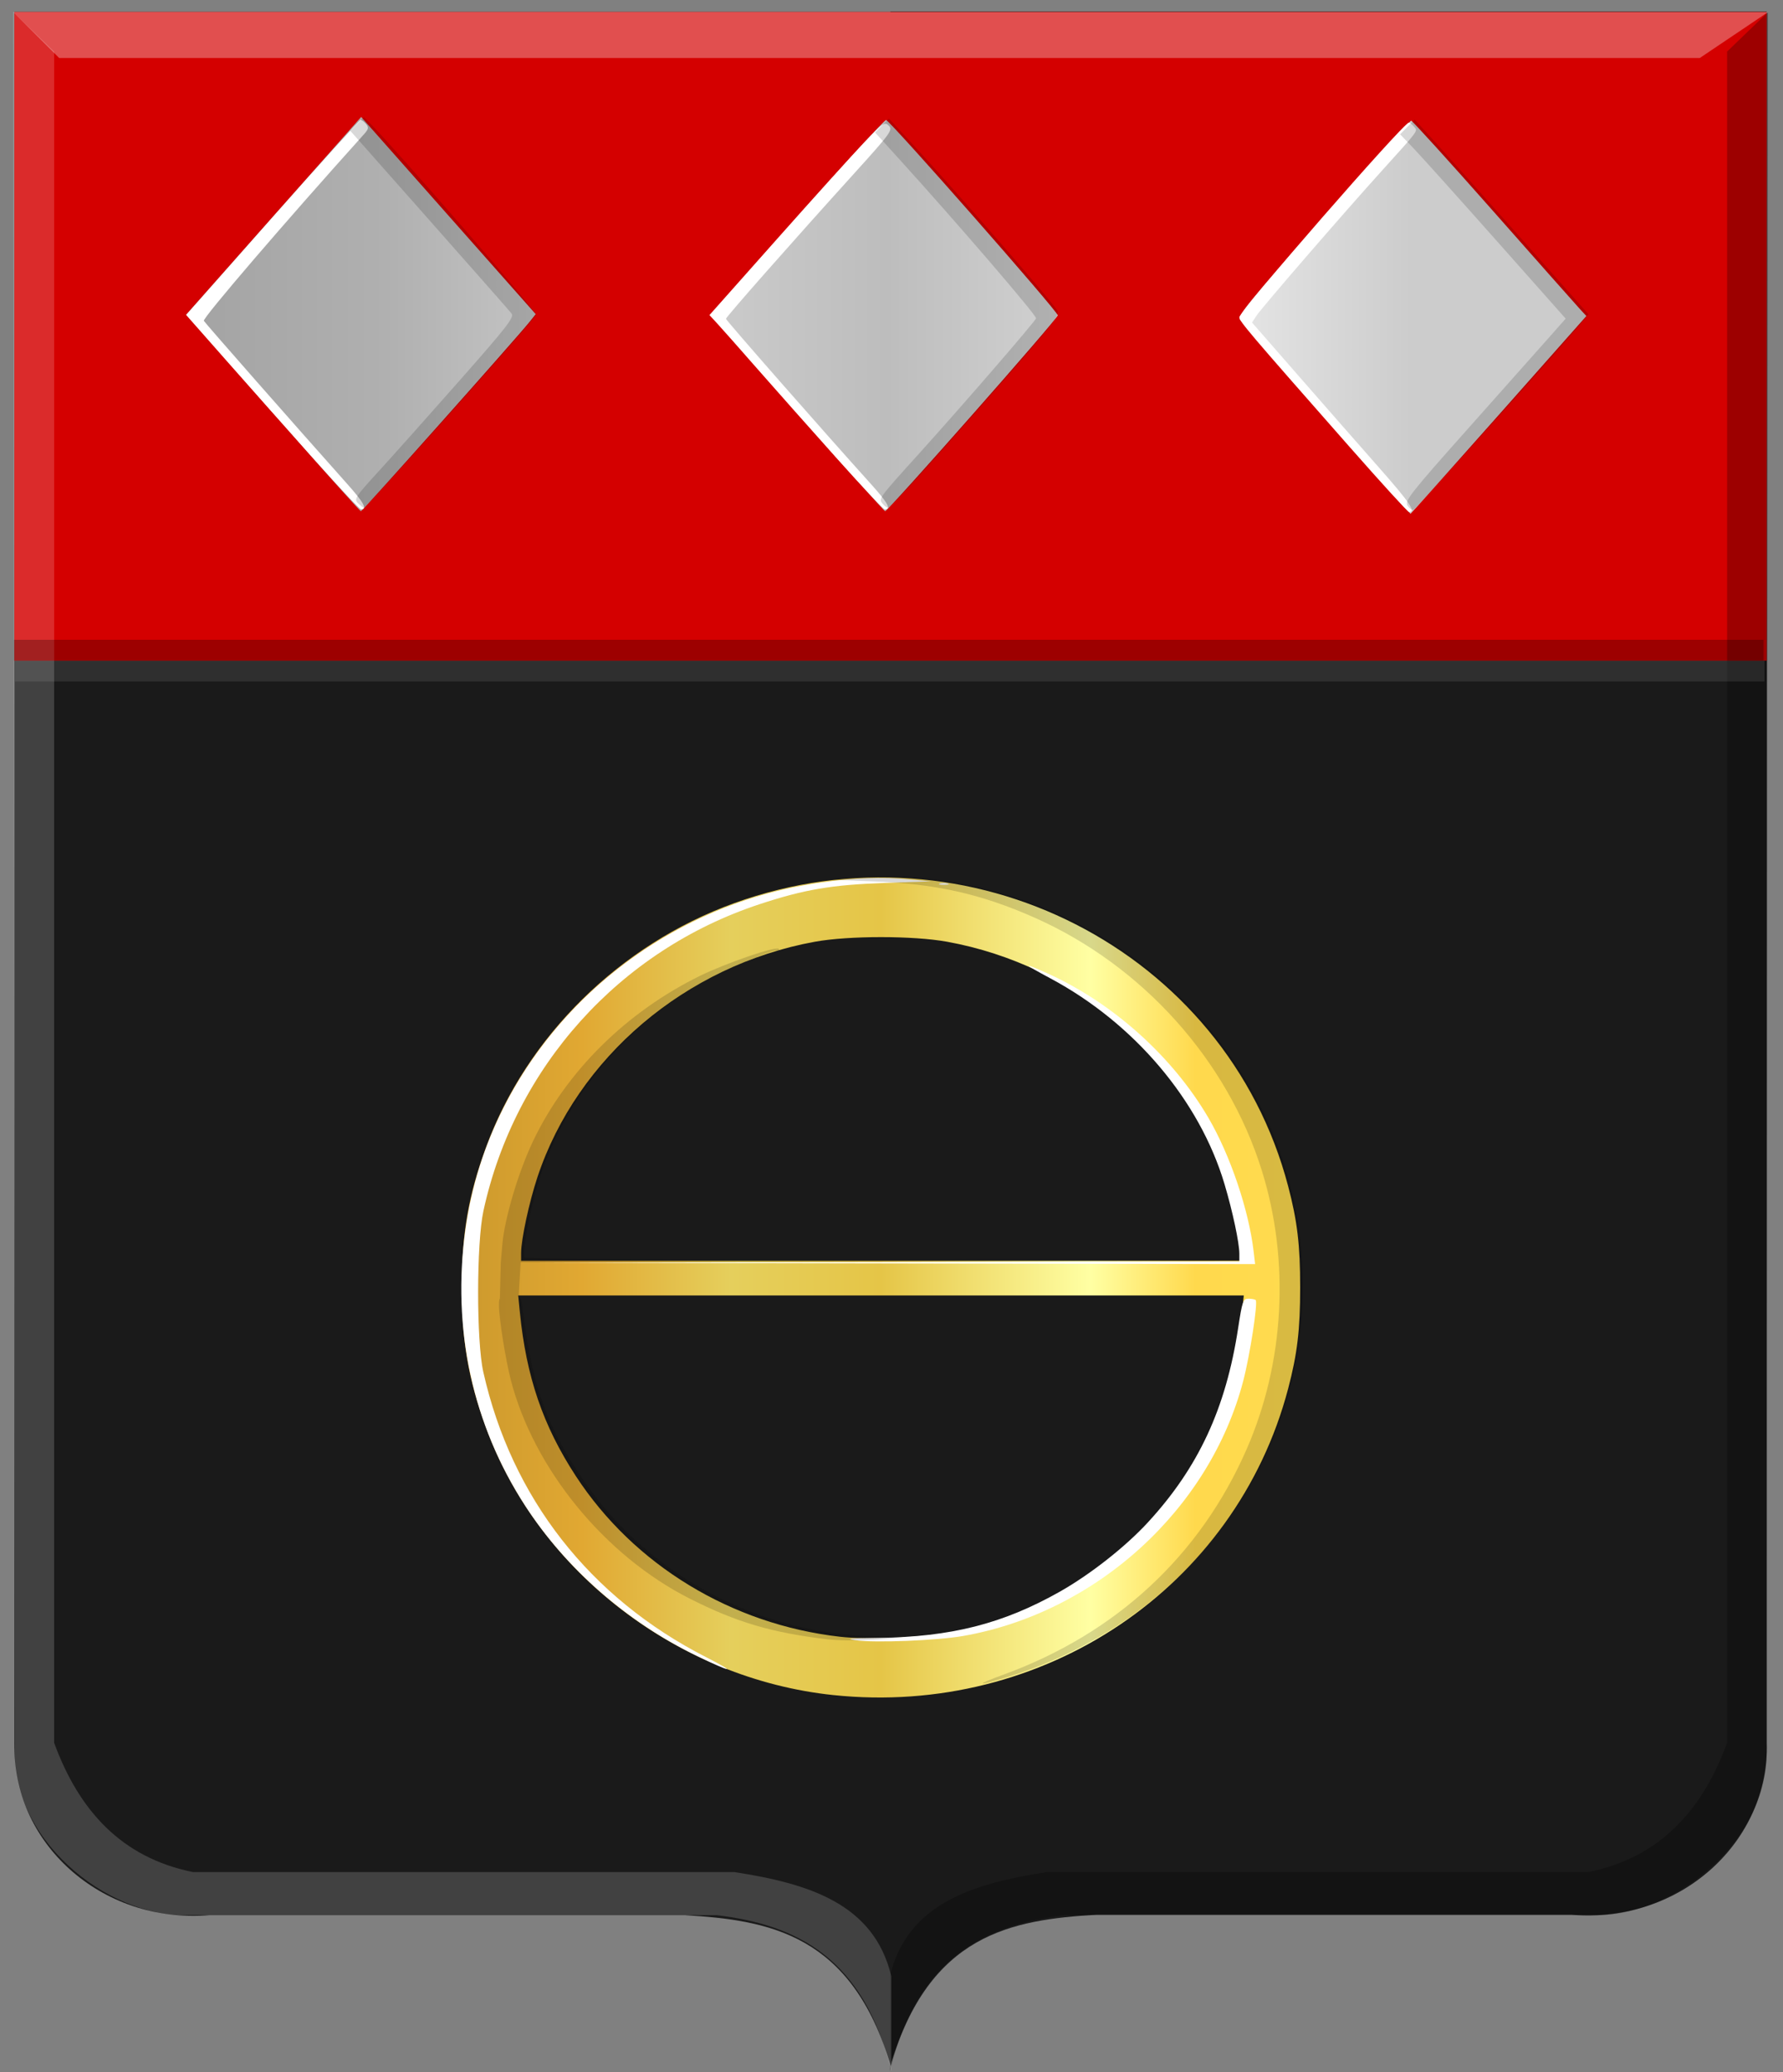
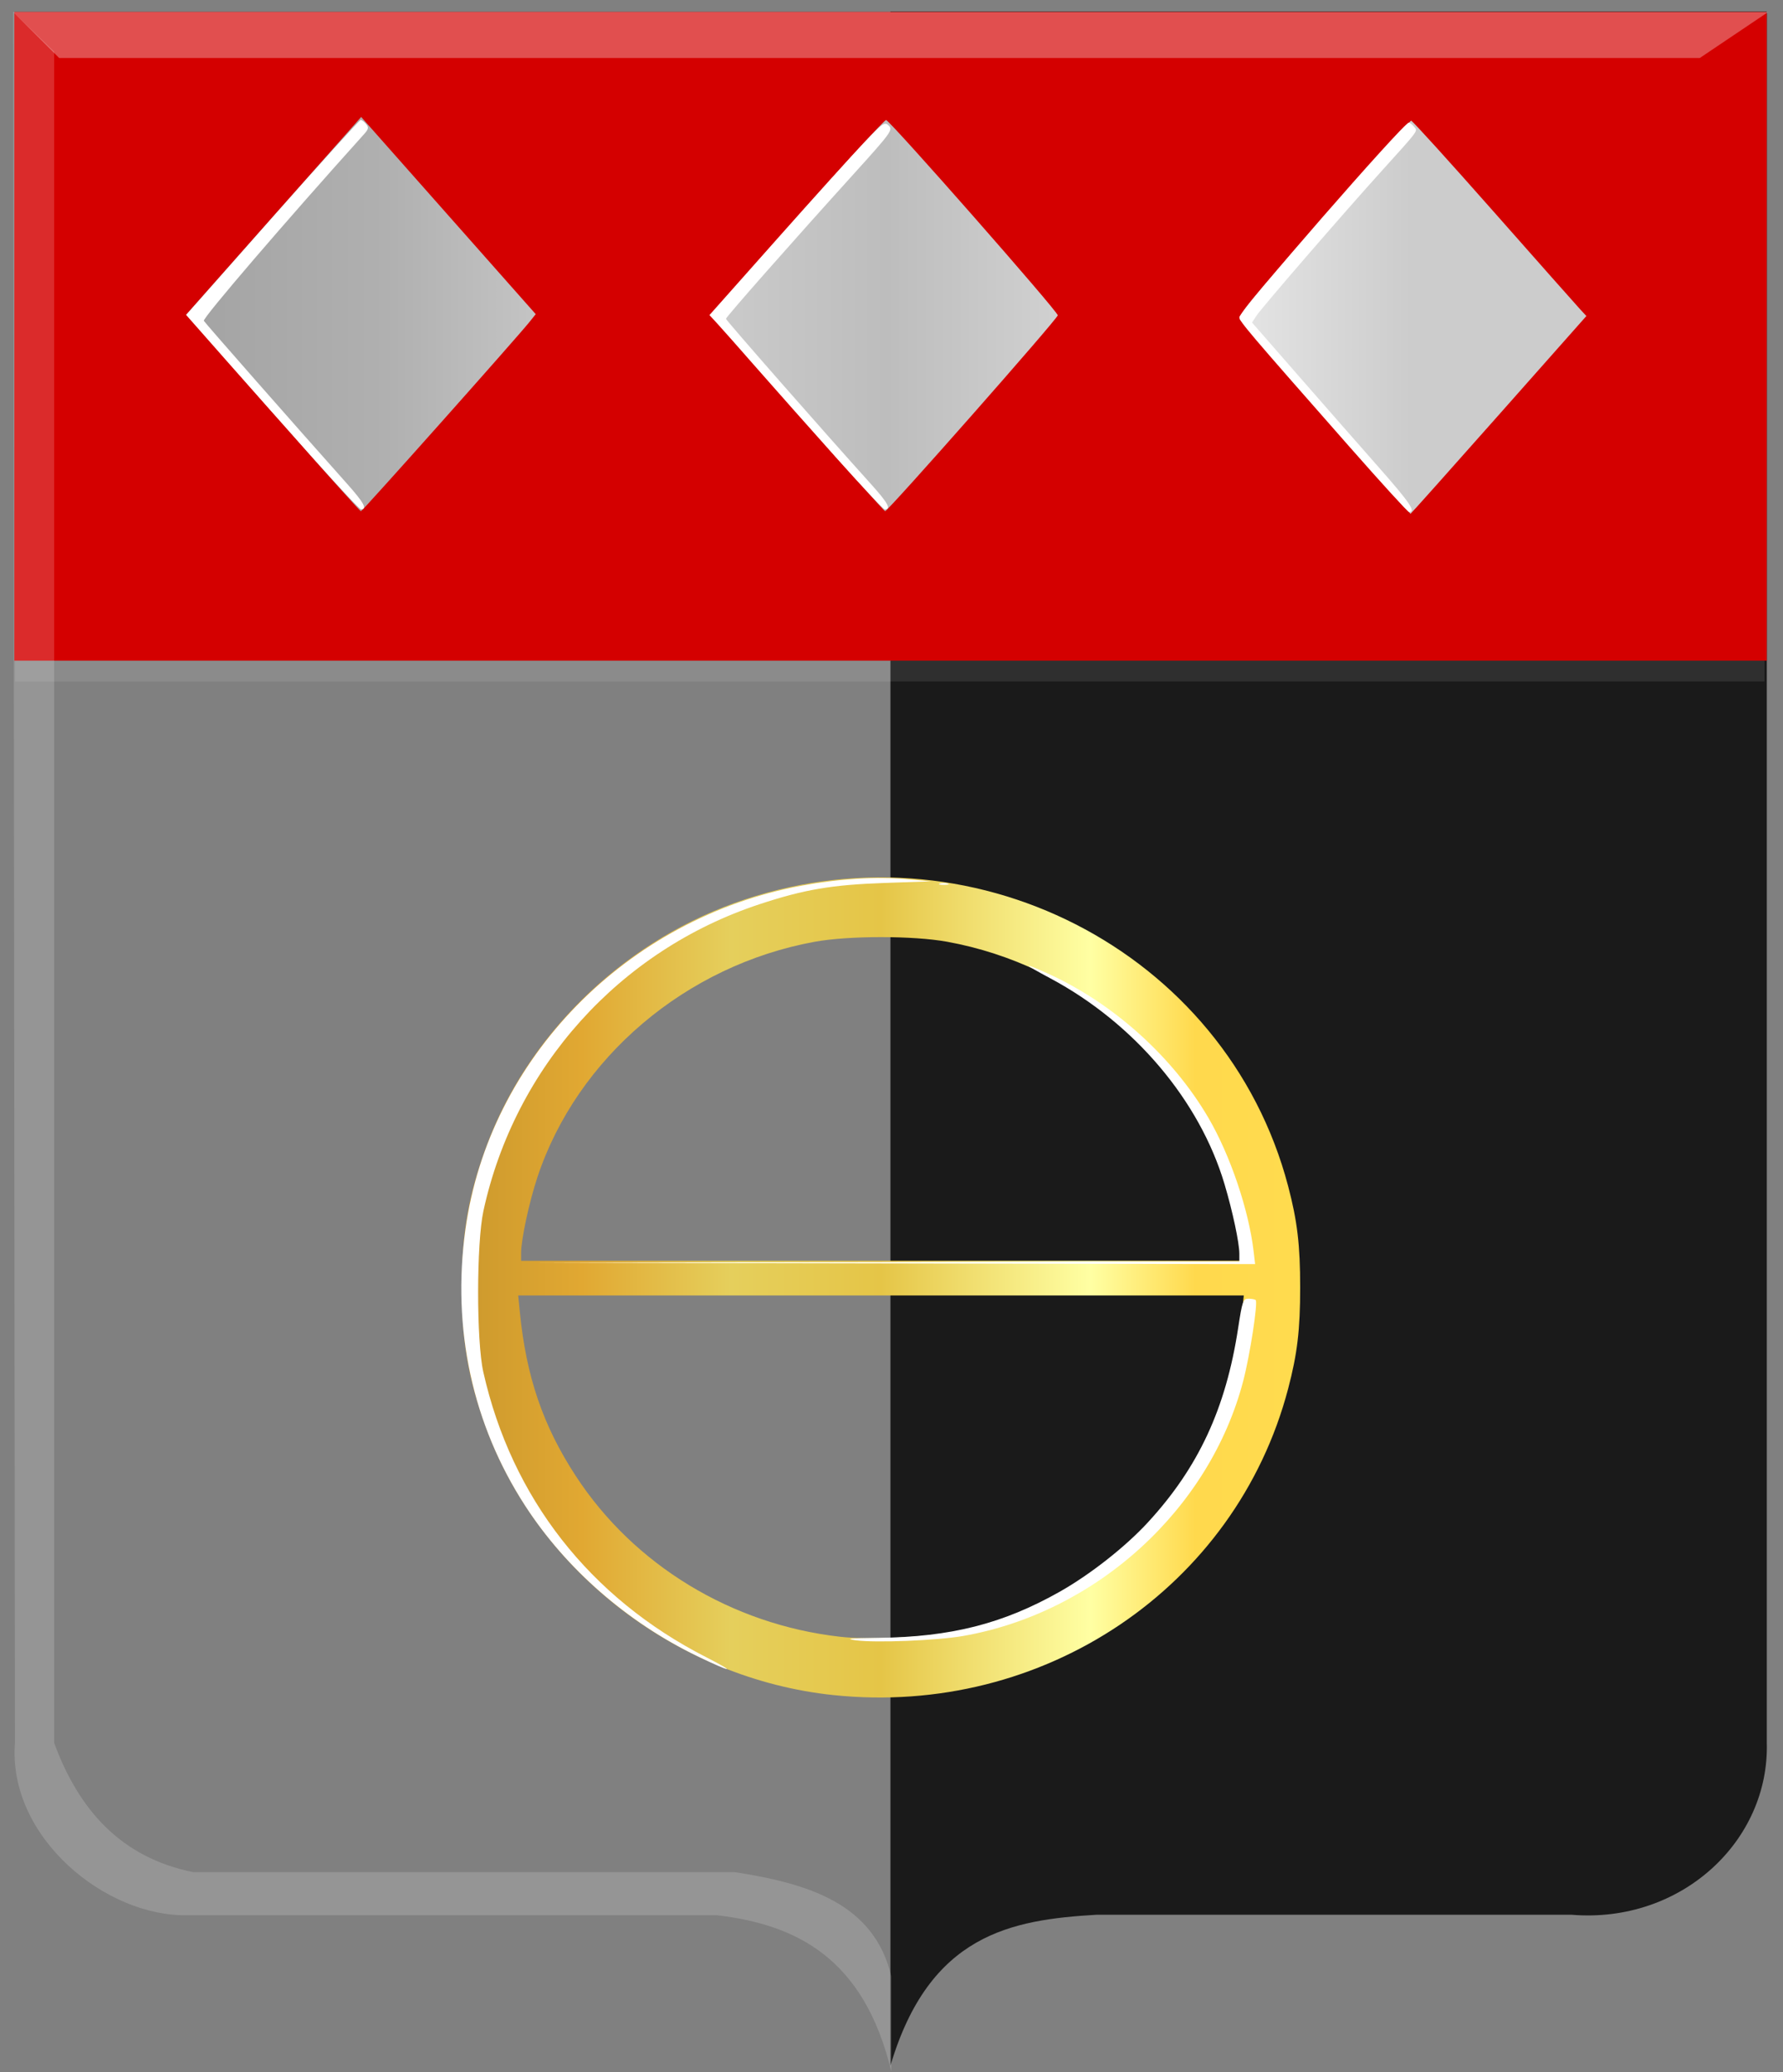
<svg xmlns="http://www.w3.org/2000/svg" xmlns:ns1="http://www.inkscape.org/namespaces/inkscape" xmlns:ns2="http://sodipodi.sourceforge.net/DTD/sodipodi-0.dtd" xmlns:xlink="http://www.w3.org/1999/xlink" width="179.594" height="208.688" id="svg5394" version="1.1" ns1:version="0.48.4 r9939" ns2:docname="gesp.svg">
  <rect width="100%" height="100%" fill="#808080" stroke="none" />
  <defs id="defs5396">
    <linearGradient id="linearGradient21651">
      <stop id="stop21653" offset="0" style="stop-color:#cc992d;stop-opacity:1;" />
      <stop id="stop21655" offset="0.143" style="stop-color:#e1a832;stop-opacity:1;" />
      <stop style="stop-color:#e5cf5c;stop-opacity:1;" offset="0.321" id="stop21657" />
      <stop id="stop21659" offset="0.5" style="stop-color:#e5c547;stop-opacity:1;" />
      <stop style="stop-color:#ffffa3;stop-opacity:1;" offset="0.75" id="stop21661" />
      <stop id="stop21663" offset="0.875" style="stop-color:#ffd94d;stop-opacity:1;" />
      <stop style="stop-color:#ffdb4e;stop-opacity:1;" offset="1" id="stop21665" />
    </linearGradient>
    <linearGradient gradientUnits="userSpaceOnUse" y2="174.07" x2="30" y1="174.07" x1="0" id="linearGradient4379" xlink:href="#linearGradient21651" ns1:collect="always" />
    <linearGradient id="linearGradient4070-8-2-8-8-7-0-6-5">
      <stop style="stop-color:#a3a3a3;stop-opacity:1;" offset="0" id="stop4072-1-2-6-4-1-4-7-9" />
      <stop style="stop-color:#b0b0b0;stop-opacity:1;" offset="0.143" id="stop4074-8-0-7-0-4-8-7-1" />
      <stop id="stop4076-6-1-0-3-7-5-9-8" offset="0.321" style="stop-color:#d1d1d1;stop-opacity:1;" />
      <stop style="stop-color:#bdbdbd;stop-opacity:1;" offset="0.5" id="stop4078-0-2-8-7-6-7-6-1" />
      <stop id="stop4080-2-7-1-8-8-3-4-7" offset="0.75" style="stop-color:#e5e5e5;stop-opacity:1;" />
      <stop style="stop-color:#cccccc;stop-opacity:1;" offset="0.875" id="stop4082-4-7-8-3-2-3-1-8" />
      <stop id="stop4084-9-0-3-1-3-0-9-6" offset="1" style="stop-color:#cccccc;stop-opacity:1;" />
    </linearGradient>
    <linearGradient ns1:collect="always" xlink:href="#linearGradient21651-1" id="linearGradient19519-5" x1="262.946" y1="506.193" x2="401.112" y2="506.193" gradientUnits="userSpaceOnUse" gradientTransform="translate(1.1899048e-6,3.5714202e-6)" />
    <linearGradient id="linearGradient21651-1">
      <stop id="stop21653-2" offset="0" style="stop-color:#cc992d;stop-opacity:1;" />
      <stop id="stop21655-2" offset="0.143" style="stop-color:#e1a832;stop-opacity:1;" />
      <stop style="stop-color:#e5cf5c;stop-opacity:1;" offset="0.321" id="stop21657-1" />
      <stop id="stop21659-5" offset="0.5" style="stop-color:#e5c547;stop-opacity:1;" />
      <stop style="stop-color:#ffffa3;stop-opacity:1;" offset="0.75" id="stop21661-5" />
      <stop id="stop21663-3" offset="0.875" style="stop-color:#ffd94d;stop-opacity:1;" />
      <stop style="stop-color:#ffdb4e;stop-opacity:1;" offset="1" id="stop21665-8" />
    </linearGradient>
    <linearGradient ns1:collect="always" xlink:href="#linearGradient4070-8-2-8-8-7-0-6-5-2" id="linearGradient19511-9" x1="324.781" y1="490.139" x2="334.855" y2="490.139" gradientUnits="userSpaceOnUse" gradientTransform="translate(1.1899048e-6,3.5714202e-6)" />
    <linearGradient id="linearGradient4070-8-2-8-8-7-0-6-5-2">
      <stop style="stop-color:#a3a3a3;stop-opacity:1;" offset="0" id="stop4072-1-2-6-4-1-4-7-9-8" />
      <stop style="stop-color:#b0b0b0;stop-opacity:1;" offset="0.143" id="stop4074-8-0-7-0-4-8-7-1-4" />
      <stop id="stop4076-6-1-0-3-7-5-9-8-2" offset="0.321" style="stop-color:#d1d1d1;stop-opacity:1;" />
      <stop style="stop-color:#bdbdbd;stop-opacity:1;" offset="0.5" id="stop4078-0-2-8-7-6-7-6-1-7" />
      <stop id="stop4080-2-7-1-8-8-3-4-7-5" offset="0.75" style="stop-color:#e5e5e5;stop-opacity:1;" />
      <stop style="stop-color:#cccccc;stop-opacity:1;" offset="0.875" id="stop4082-4-7-8-3-2-3-1-8-8" />
      <stop id="stop4084-9-0-3-1-3-0-9-6-4" offset="1" style="stop-color:#cccccc;stop-opacity:1;" />
    </linearGradient>
    <linearGradient ns1:collect="always" xlink:href="#linearGradient4070-8-2-8-8-7-0-6-5-2" id="linearGradient19836" x1="260.606" y1="436.389" x2="401.634" y2="436.389" gradientUnits="userSpaceOnUse" />
    <linearGradient ns1:collect="always" xlink:href="#linearGradient21651-1" id="linearGradient19844" x1="288.36" y1="534.295" x2="372.805" y2="534.295" gradientUnits="userSpaceOnUse" />
  </defs>
  <ns2:namedview id="base" pagecolor="#ffffff" bordercolor="#666666" borderopacity="1.0" ns1:pageopacity="0.0" ns1:pageshadow="2" ns1:zoom="1" ns1:cx="125.66647" ns1:cy="65.977426" ns1:document-units="px" ns1:current-layer="layer1" showgrid="false" fit-margin-top="0" fit-margin-left="0" fit-margin-right="0" fit-margin-bottom="0" ns1:window-width="1600" ns1:window-height="837" ns1:window-x="-8" ns1:window-y="-8" ns1:window-maximized="1" />
  <g ns1:label="Laag 1" ns1:groupmode="layer" id="layer1" transform="translate(-241.844,-404.625)">
-     <path ns1:connector-curvature="0" style="fill:#1a1a1a;fill-opacity:1;stroke:#000000;stroke-width:1px;stroke-linecap:butt;stroke-linejoin:miter;stroke-opacity:0" d="m 331.569,405.842 -88.271,0 0,174.318 c -0.291,9.927 8.615,18.264 19.653,17.359 l 24.841,0 23.038,0 c 8.578,0.507 16.814,1.951 20.738,15.19 10.27,-67.244 12.539,-135.821 0,-206.867 z" id="path2830" ns2:nodetypes="cccccccc" />
    <path ns1:connector-curvature="0" style="fill:#1a1a1a;fill-opacity:1;stroke:#000000;stroke-width:1px;stroke-linecap:butt;stroke-linejoin:miter;stroke-opacity:0" d="m 331.535,405.8 88.271,0 0,174.318 c 0.291,9.927 -8.615,18.264 -19.653,17.359 l -24.841,0 -23.038,0 c -8.578,0.507 -16.814,1.951 -20.738,15.19 l 0,-206.867 z" id="path2830-5" ns2:nodetypes="cccccccc" />
    <path style="fill:#ffffff" d="m -383.519,326.011 c -17.325,-19.511 -32.047,-36.24 -32.716,-37.176 -1.056,-1.477 3.061,-6.5 31.297,-38.186 17.882,-20.067 32.883,-36.485 33.337,-36.485 0.453,0 14.437,15.3 31.075,34 16.638,18.7 31.352,35.181 32.697,36.625 l 2.445,2.625 -33.145,37.125 c -18.23,20.419 -33.222,37.085 -33.318,37.036 -0.095,-0.049 -14.348,-16.053 -31.673,-35.564 z m -389.5,7.506 c -13.2,-14.875 -27.928,-31.457 -32.73,-36.849 l -8.73,-9.803 33.05,-37.047 33.05,-37.047 32.983,36.971 32.983,36.971 -2.303,2.854 c -4.955,6.14 -63.246,71.094 -63.759,71.047 -0.299,-0.028 -11.344,-12.221 -24.544,-27.096 z m 189.362,-9.803 -32.639,-36.795 32.639,-36.6 c 17.951,-20.13 33.089,-36.512 33.639,-36.405 1.616,0.316 65.011,71.874 64.883,73.237 -0.131,1.395 -64.243,73.556 -65.244,73.434 -0.352,-0.043 -15.327,-16.635 -33.278,-36.872 z" id="path19619-1-50" ns1:connector-curvature="0" />
    <rect style="fill:#d40000;fill-opacity:1;fill-rule:evenodd;stroke:none" id="rect19801" width="176.516" height="65.341" x="243.288" y="405.825" />
    <path style="fill:url(#linearGradient19844);fill-opacity:1.0" d="m 325.784,575.351 c -15.665,-1.644 -29.678,-12.439 -34.993,-26.955 -1.773,-4.841 -2.432,-8.664 -2.432,-14.102 0,-5.438 0.659,-9.261 2.432,-14.102 4.096,-11.188 13.505,-20.447 24.997,-24.601 23.603,-8.532 49.54,4.713 55.803,28.496 0.926,3.515 1.213,5.93 1.213,10.207 0,4.277 -0.287,6.692 -1.213,10.207 -5.272,20.02 -24.65,33.07 -45.808,30.849 z m 11.646,-6.287 c 12.681,-2.224 23.781,-11.687 27.759,-23.665 0.835,-2.515 1.474,-5.627 1.77,-8.619 l 0.166,-1.679 -36.543,0 -36.543,0 0.166,1.679 c 0.643,6.502 2.33,11.442 5.638,16.51 5.851,8.963 15.685,14.945 26.608,16.185 2.741,0.311 7.979,0.115 10.98,-0.411 z m 29.402,-38.231 c 0,-1.37 -0.81,-5.133 -1.647,-7.654 -3.999,-12.039 -14.968,-21.346 -27.939,-23.703 -3.416,-0.621 -9.911,-0.621 -13.327,0 -12.971,2.358 -23.941,11.664 -27.94,23.703 -0.837,2.521 -1.647,6.284 -1.647,7.654 l 0,0.776 36.25,0 36.25,0 0,-0.776 z" id="path19623" ns1:connector-curvature="0" />
    <path style="fill:url(#linearGradient19836);fill-opacity:1.0" d="m 375.476,446.822 c -4.618,-5.241 -8.542,-9.734 -8.72,-9.986 -0.281,-0.397 0.816,-1.746 8.342,-10.257 4.766,-5.39 8.765,-9.8 8.886,-9.8 0.121,0 3.848,4.11 8.283,9.133 4.435,5.023 8.357,9.45 8.715,9.838 l 0.652,0.705 -8.835,9.972 c -4.859,5.485 -8.855,9.961 -8.881,9.948 -0.025,-0.013 -3.824,-4.312 -8.442,-9.553 z m -103.82,2.016 c -3.518,-3.996 -7.444,-8.45 -8.724,-9.898 l -2.327,-2.633 8.809,-9.951 8.809,-9.951 8.791,9.931 8.791,9.931 -0.614,0.767 c -1.321,1.649 -16.858,19.096 -16.995,19.084 -0.079,-0.008 -3.024,-3.283 -6.542,-7.278 z m 50.473,-2.633 -8.7,-9.883 8.7,-9.831 c 4.785,-5.407 8.82,-9.808 8.966,-9.779 0.431,0.085 17.328,19.306 17.294,19.672 -0.035,0.375 -17.124,19.758 -17.39,19.725 -0.093,-0.011 -4.085,-4.468 -8.87,-9.904 z" id="path19619" ns1:connector-curvature="0" />
    <path style="fill:#ffffff" d="m 312.092,571.432 c -7.094,-3.438 -13.218,-8.784 -17.341,-15.136 -5.32,-8.199 -7.41,-17.855 -6.027,-27.85 2.382,-17.209 16.224,-31.352 33.884,-34.62 3.8,-0.703 7.445,-0.93 10.519,-0.656 l 2.497,0.223 -4.665,0.162 c -5.348,0.186 -8.107,0.655 -12.63,2.148 -14.075,4.648 -24.631,16.376 -27.789,30.872 -0.709,3.255 -0.717,13.116 -0.013,16.244 2.85,12.663 10.709,22.721 22.439,28.714 3.216,1.643 2.568,1.568 -0.876,-0.101 z m 15.936,-1.6 c -1.14,-0.155 -0.637,-0.209 2.266,-0.244 7.355,-0.089 12.589,-1.421 18.31,-4.657 3.061,-1.732 6.596,-4.512 8.854,-6.964 5.1,-5.537 7.86,-11.476 9.098,-19.574 0.419,-2.74 0.496,-2.961 1.043,-2.961 0.325,0 0.651,0.061 0.726,0.137 0.239,0.241 -0.58,5.556 -1.253,8.133 -3.38,12.937 -14.798,23.34 -28.201,25.694 -2.63,0.462 -8.816,0.711 -10.841,0.436 z m 3.132,-38.093 35.517,-0.069 0,-0.787 c 0,-1.081 -0.678,-4.259 -1.494,-7 -2.504,-8.416 -9.089,-16.198 -17.526,-20.712 -2.792,-1.493 -2.896,-1.68 -0.278,-0.496 6.567,2.969 12.583,8.374 16.189,14.546 2.192,3.752 4.06,9.272 4.549,13.445 l 0.149,1.276 -36.312,-0.066 -36.312,-0.066 35.517,-0.069 z m 5.326,-38.117 c 0.18,-0.074 0.54,-0.078 0.8,-0.01 0.259,0.068 0.112,0.128 -0.328,0.134 -0.44,0.006 -0.652,-0.05 -0.472,-0.124 z m 41.332,-43.943 c -10.277,-11.677 -11.135,-12.687 -11.138,-13.109 0,-0.604 16.54,-19.594 17.07,-19.594 0.103,0 0.338,0.184 0.523,0.408 0.389,0.472 0.597,0.189 -3.345,4.554 -3.987,4.414 -12.01,13.693 -12.524,14.484 l -0.449,0.691 4.626,5.298 c 2.544,2.914 6.214,7.099 8.155,9.301 3.137,3.558 3.76,4.481 3.026,4.481 -0.116,0 -2.79,-2.931 -5.943,-6.514 z m -104.342,1.209 c -2.475,-2.77 -6.387,-7.176 -8.692,-9.79 l -4.192,-4.754 8.685,-9.818 c 4.777,-5.4 8.78,-9.818 8.897,-9.818 0.116,0 0.364,0.185 0.55,0.411 0.279,0.339 0.244,0.515 -0.199,1.007 -7.849,8.712 -16.303,18.56 -16.149,18.812 0.17,0.279 9.089,10.425 14.426,16.41 1.703,1.909 2.064,2.576 1.396,2.576 -0.122,0 -2.246,-2.266 -4.721,-5.036 z m 52.5,-0.269 c -2.611,-2.918 -6.176,-6.937 -7.924,-8.931 -1.747,-1.994 -3.53,-4.009 -3.962,-4.477 l -0.785,-0.851 6.759,-7.61 c 3.717,-4.186 7.682,-8.577 8.811,-9.759 1.918,-2.009 2.082,-2.12 2.502,-1.702 0.421,0.418 0.195,0.728 -3.523,4.835 -6.24,6.893 -12.887,14.429 -12.887,14.611 0,0.149 9.796,11.313 14.581,16.617 1.738,1.926 2.093,2.574 1.411,2.574 -0.13,0 -2.372,-2.387 -4.983,-5.305 z" id="path19687" ns1:connector-curvature="0" />
-     <path style="fill:#000000;fill-opacity:0.156" d="m 342.946,573.283 c 11.342,-4.15 19.785,-11.985 24.47,-22.706 3.813,-8.725 4.368,-18.948 1.525,-28.062 -3.471,-11.126 -12.018,-20.641 -22.871,-25.458 -5.42,-2.406 -9.988,-3.428 -16.393,-3.668 l -4.665,-0.174 3.413,-0.227 c 11.891,-0.792 24.15,3.865 32.664,12.409 8.312,8.342 12.529,19.235 11.945,30.856 -0.867,17.258 -12.78,32.167 -29.806,37.303 -3.07,0.926 -3.204,0.796 -0.283,-0.273 z m -17.666,-3.54 c -5.668,-0.662 -9.237,-1.714 -13.989,-4.122 -8.553,-4.333 -15.691,-13.069 -18,-22.028 -0.521,-2.023 -1.184,-6.177 -1.19,-7.469 0,-0.878 0.011,-0.887 1.112,-0.806 l 1.116,0.083 0.447,3.089 c 0.929,6.418 2.514,10.477 6.082,15.579 6.557,9.377 17.678,15.205 29.297,15.354 3.172,0.041 3.261,0.056 1.39,0.234 -2.124,0.202 -4.942,0.241 -6.264,0.086 z m -32.838,-39.782 c 0.23,-2.637 1.624,-7.322 3.096,-10.409 3.346,-7.016 9.395,-13.004 16.815,-16.643 2.606,-1.278 7.642,-3.009 7.926,-2.723 0.088,0.088 -0.011,0.162 -0.218,0.163 -0.689,0.005 -5.945,2.292 -7.859,3.42 -7.949,4.685 -13.82,12.045 -16.252,20.376 -0.838,2.871 -1.529,6.856 -1.239,7.148 0.115,0.116 15.916,0.241 35.114,0.279 l 34.905,0.069 -36.222,0.066 -34.225,0.063 -0.225,3.878 -1.868,-0.126 0.096,-3.748 0.158,-1.813 z m 91.161,-74.435 c -0.282,-0.456 0.375,-1.289 5.997,-7.606 3.472,-3.901 7.131,-8.018 8.131,-9.148 l 1.818,-2.054 -6.986,-7.873 c -3.842,-4.33 -7.596,-8.508 -8.34,-9.285 l -1.354,-1.412 0.735,-0.737 0.734,-0.737 2.057,2.259 c 1.131,1.242 5.07,5.654 8.754,9.804 l 6.697,7.545 -0.668,0.806 c -2.253,2.719 -16.716,18.816 -16.961,18.876 -0.163,0.04 -0.439,-0.157 -0.613,-0.439 z m -105.701,-0.219 c -0.418,-0.421 -0.286,-0.625 2.03,-3.156 1.362,-1.488 5.02,-5.59 8.129,-9.114 4.89,-5.544 5.606,-6.466 5.309,-6.838 -0.188,-0.237 -3.92,-4.473 -8.292,-9.415 l -7.949,-8.984 0.685,-0.69 0.685,-0.69 0.568,0.573 c 2.71,2.731 16.915,19.091 16.788,19.335 -0.389,0.748 -17.068,19.43 -17.346,19.43 -0.089,0 -0.362,-0.203 -0.608,-0.45 z m 52.842,0.047 c -0.424,-0.515 -0.445,-0.486 3.761,-5.143 4.342,-4.808 11.699,-13.315 11.699,-13.529 0,-0.352 -7.906,-9.551 -13.639,-15.87 l -2.582,-2.846 0.696,-0.701 0.696,-0.701 2.041,2.204 c 4.53,4.89 14.465,16.299 14.931,17.147 0.279,0.506 -0.435,1.392 -8.52,10.575 -5.805,6.594 -8.274,9.267 -8.559,9.267 -0.105,0 -0.341,-0.181 -0.523,-0.403 z" id="path19691" ns1:connector-curvature="0" ns2:nodetypes="ssssscssssscscccccsccccccscccscscccccccccsscsccccssccccccscscccscsccssscccscssc" />
-     <path ns1:connector-curvature="0" style="fill:#000000;fill-opacity:0.259;stroke:#000000;stroke-width:1px;stroke-linecap:butt;stroke-linejoin:miter;stroke-opacity:0" d="m 419.931,405.843 -4.126,3.978 0,170.339 c -2.48,6.762 -6.737,11.554 -13.994,13.02 l -54.541,0 c -7.412,1.149 -14.045,3.149 -15.788,10.488 l 0,9.584 c 2.767,-11.48 9.591,-14.783 17.582,-15.732 l 53.286,0 c 8.205,0.21 18.143,-7.82 17.403,-17.359 l 0.179,-174.318 z" id="path4051-6-4" ns2:nodetypes="ccccccccccc" />
    <path ns1:connector-curvature="0" style="fill:#ffffff;fill-opacity:0.17;stroke:#000000;stroke-width:1px;stroke-linecap:butt;stroke-linejoin:miter;stroke-opacity:0" d="m 243.17,405.843 4.127,3.978 0,170.339 c 2.48,6.762 6.737,11.554 13.994,13.02 l 54.541,0 c 7.412,1.149 14.045,3.149 15.788,10.488 l 0,9.584 c -2.767,-11.48 -9.591,-14.783 -17.582,-15.732 l -53.286,0 c -8.205,0.21 -18.143,-7.82 -17.403,-17.359 L 243.17,405.843 z" id="path4051-4" ns2:nodetypes="ccccccccccc" />
    <path ns1:connector-curvature="0" style="fill:#ffffff;fill-opacity:0.311;stroke:#000000;stroke-width:1px;stroke-linecap:butt;stroke-linejoin:miter;stroke-opacity:0" d="m 243.17,405.843 4.636,4.625 165.25,0 6.875,-4.625 -176.761,0 z" id="path25964-3" ns2:nodetypes="ccccc" />
-     <rect style="fill:#000000;fill-opacity:0.259;fill-rule:evenodd;stroke:none" id="rect19870" width="176.216" height="2.099" x="243.258" y="469.063" />
    <rect style="fill:#f2f2f2;fill-opacity:0.097;fill-rule:evenodd;stroke:none" id="rect19870-3" width="176.216" height="2.099" x="243.361" y="471.162" />
  </g>
</svg>